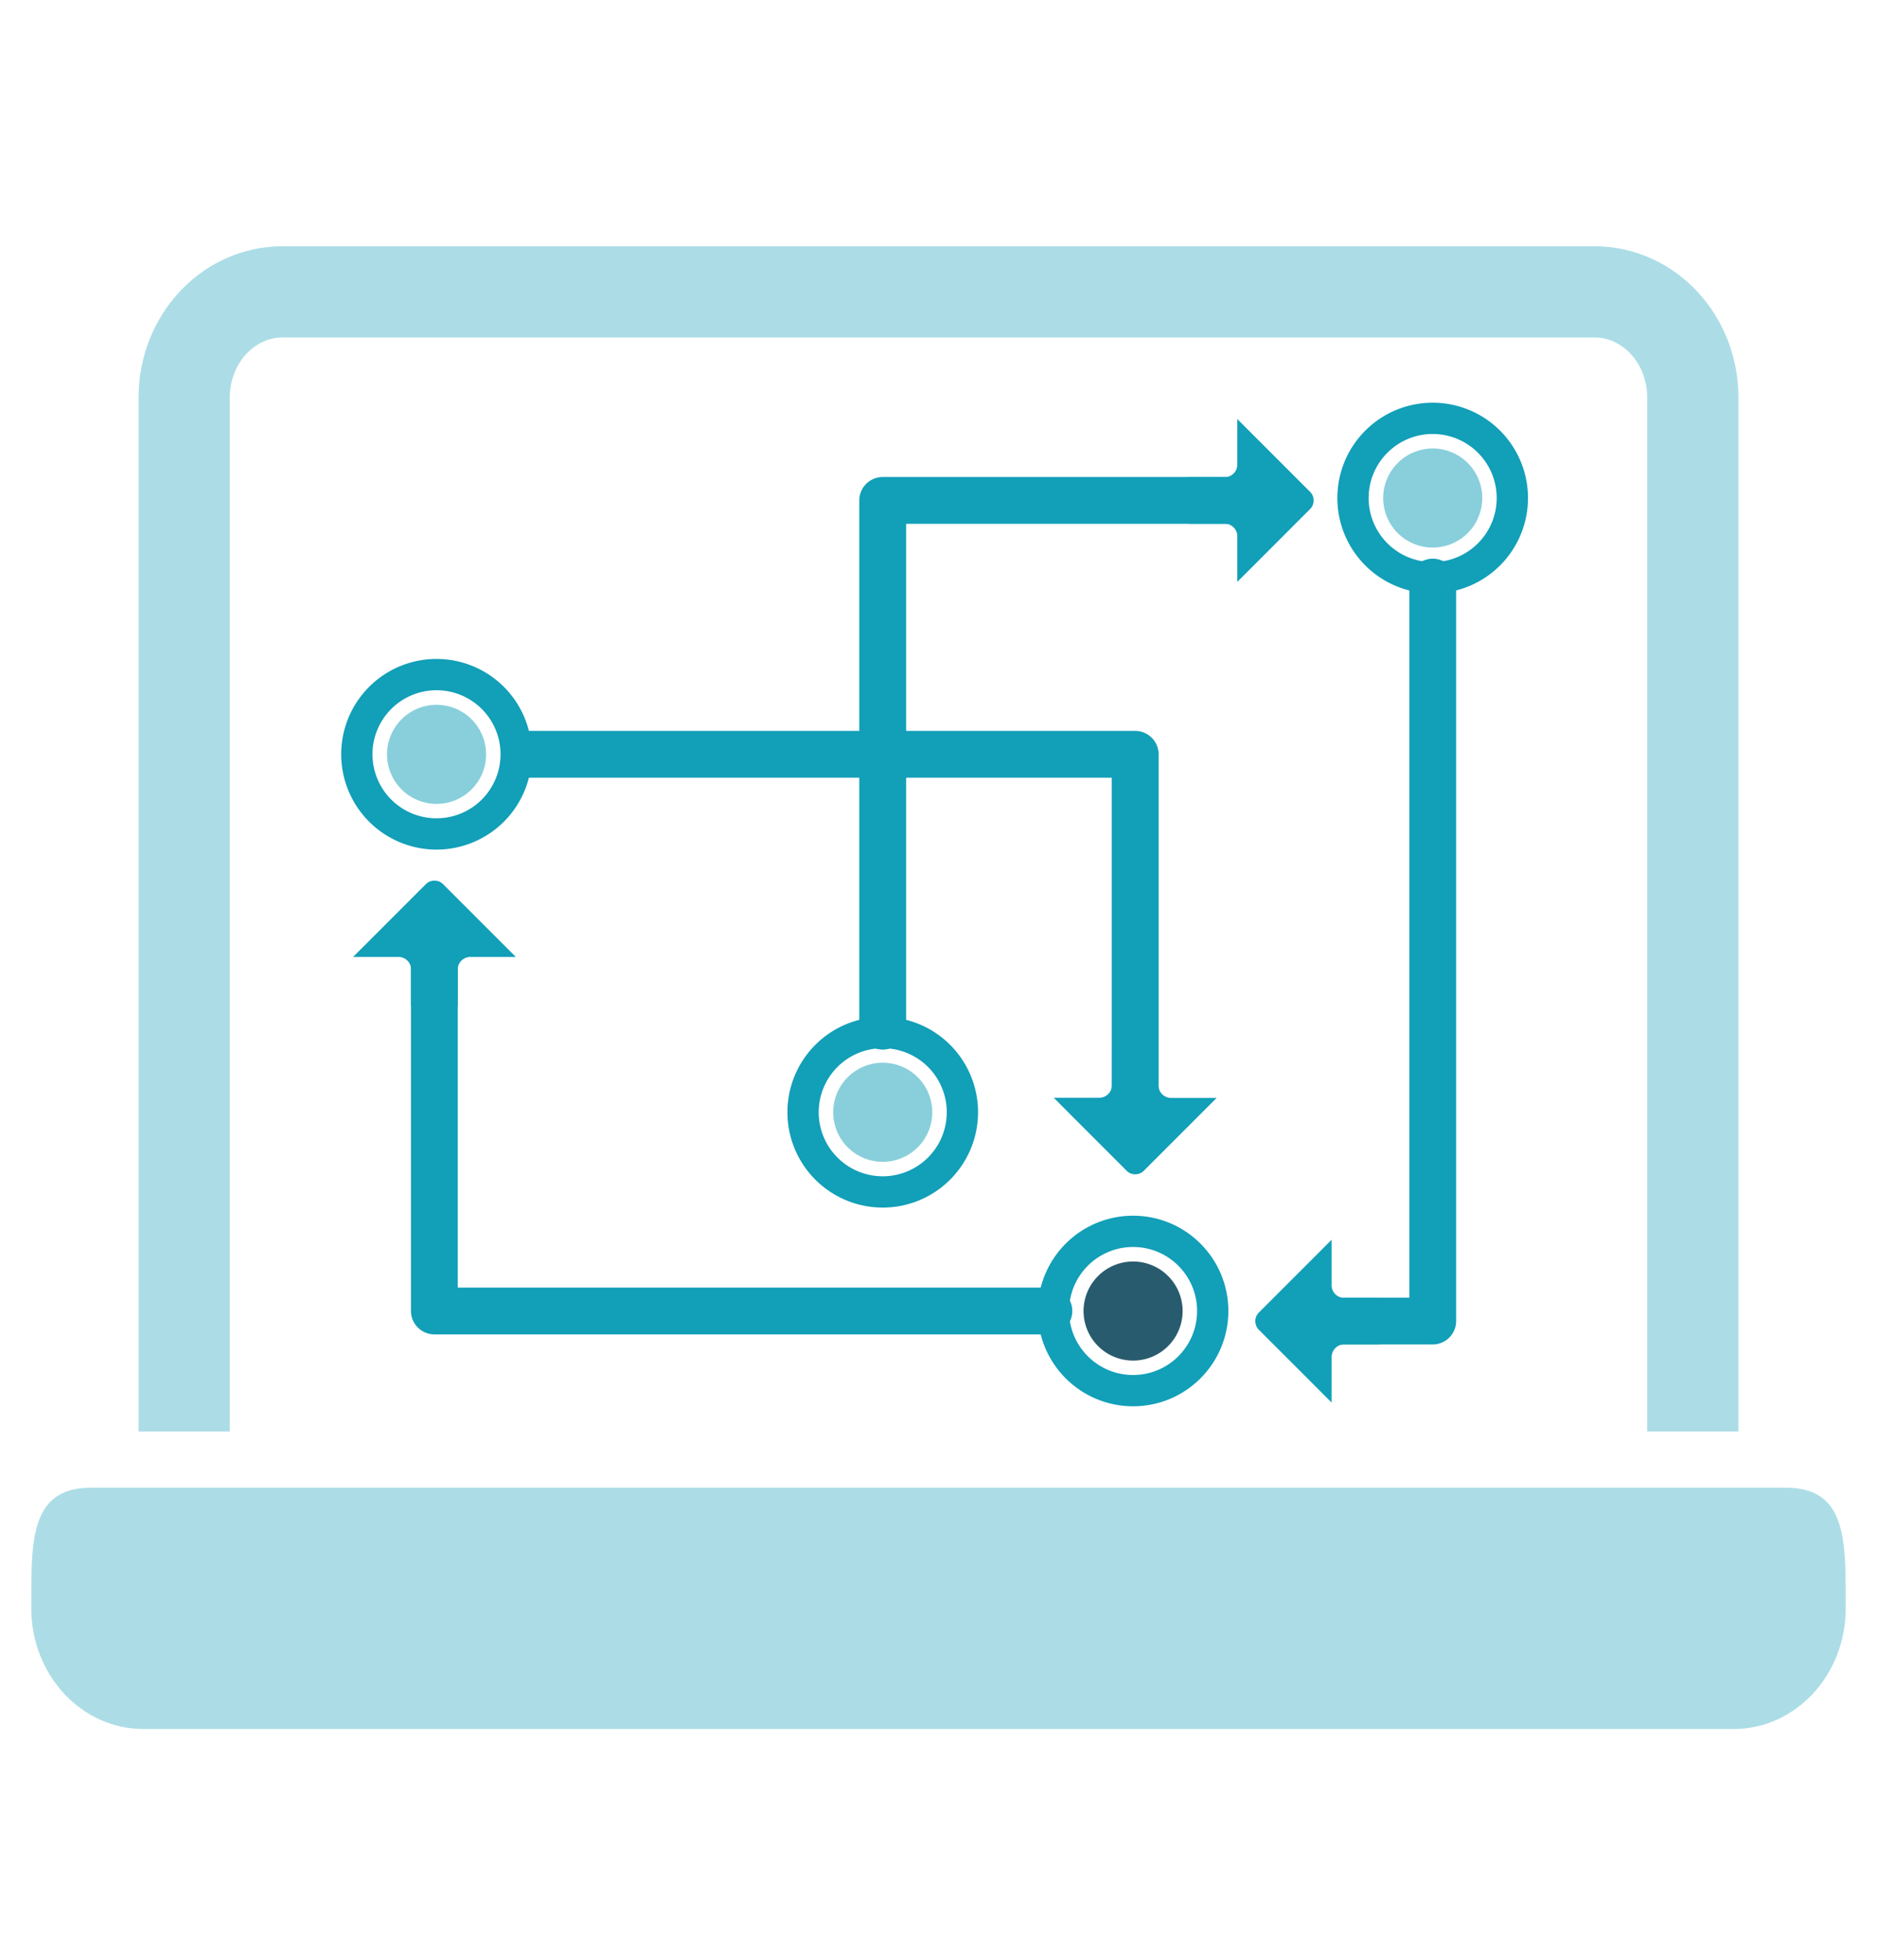
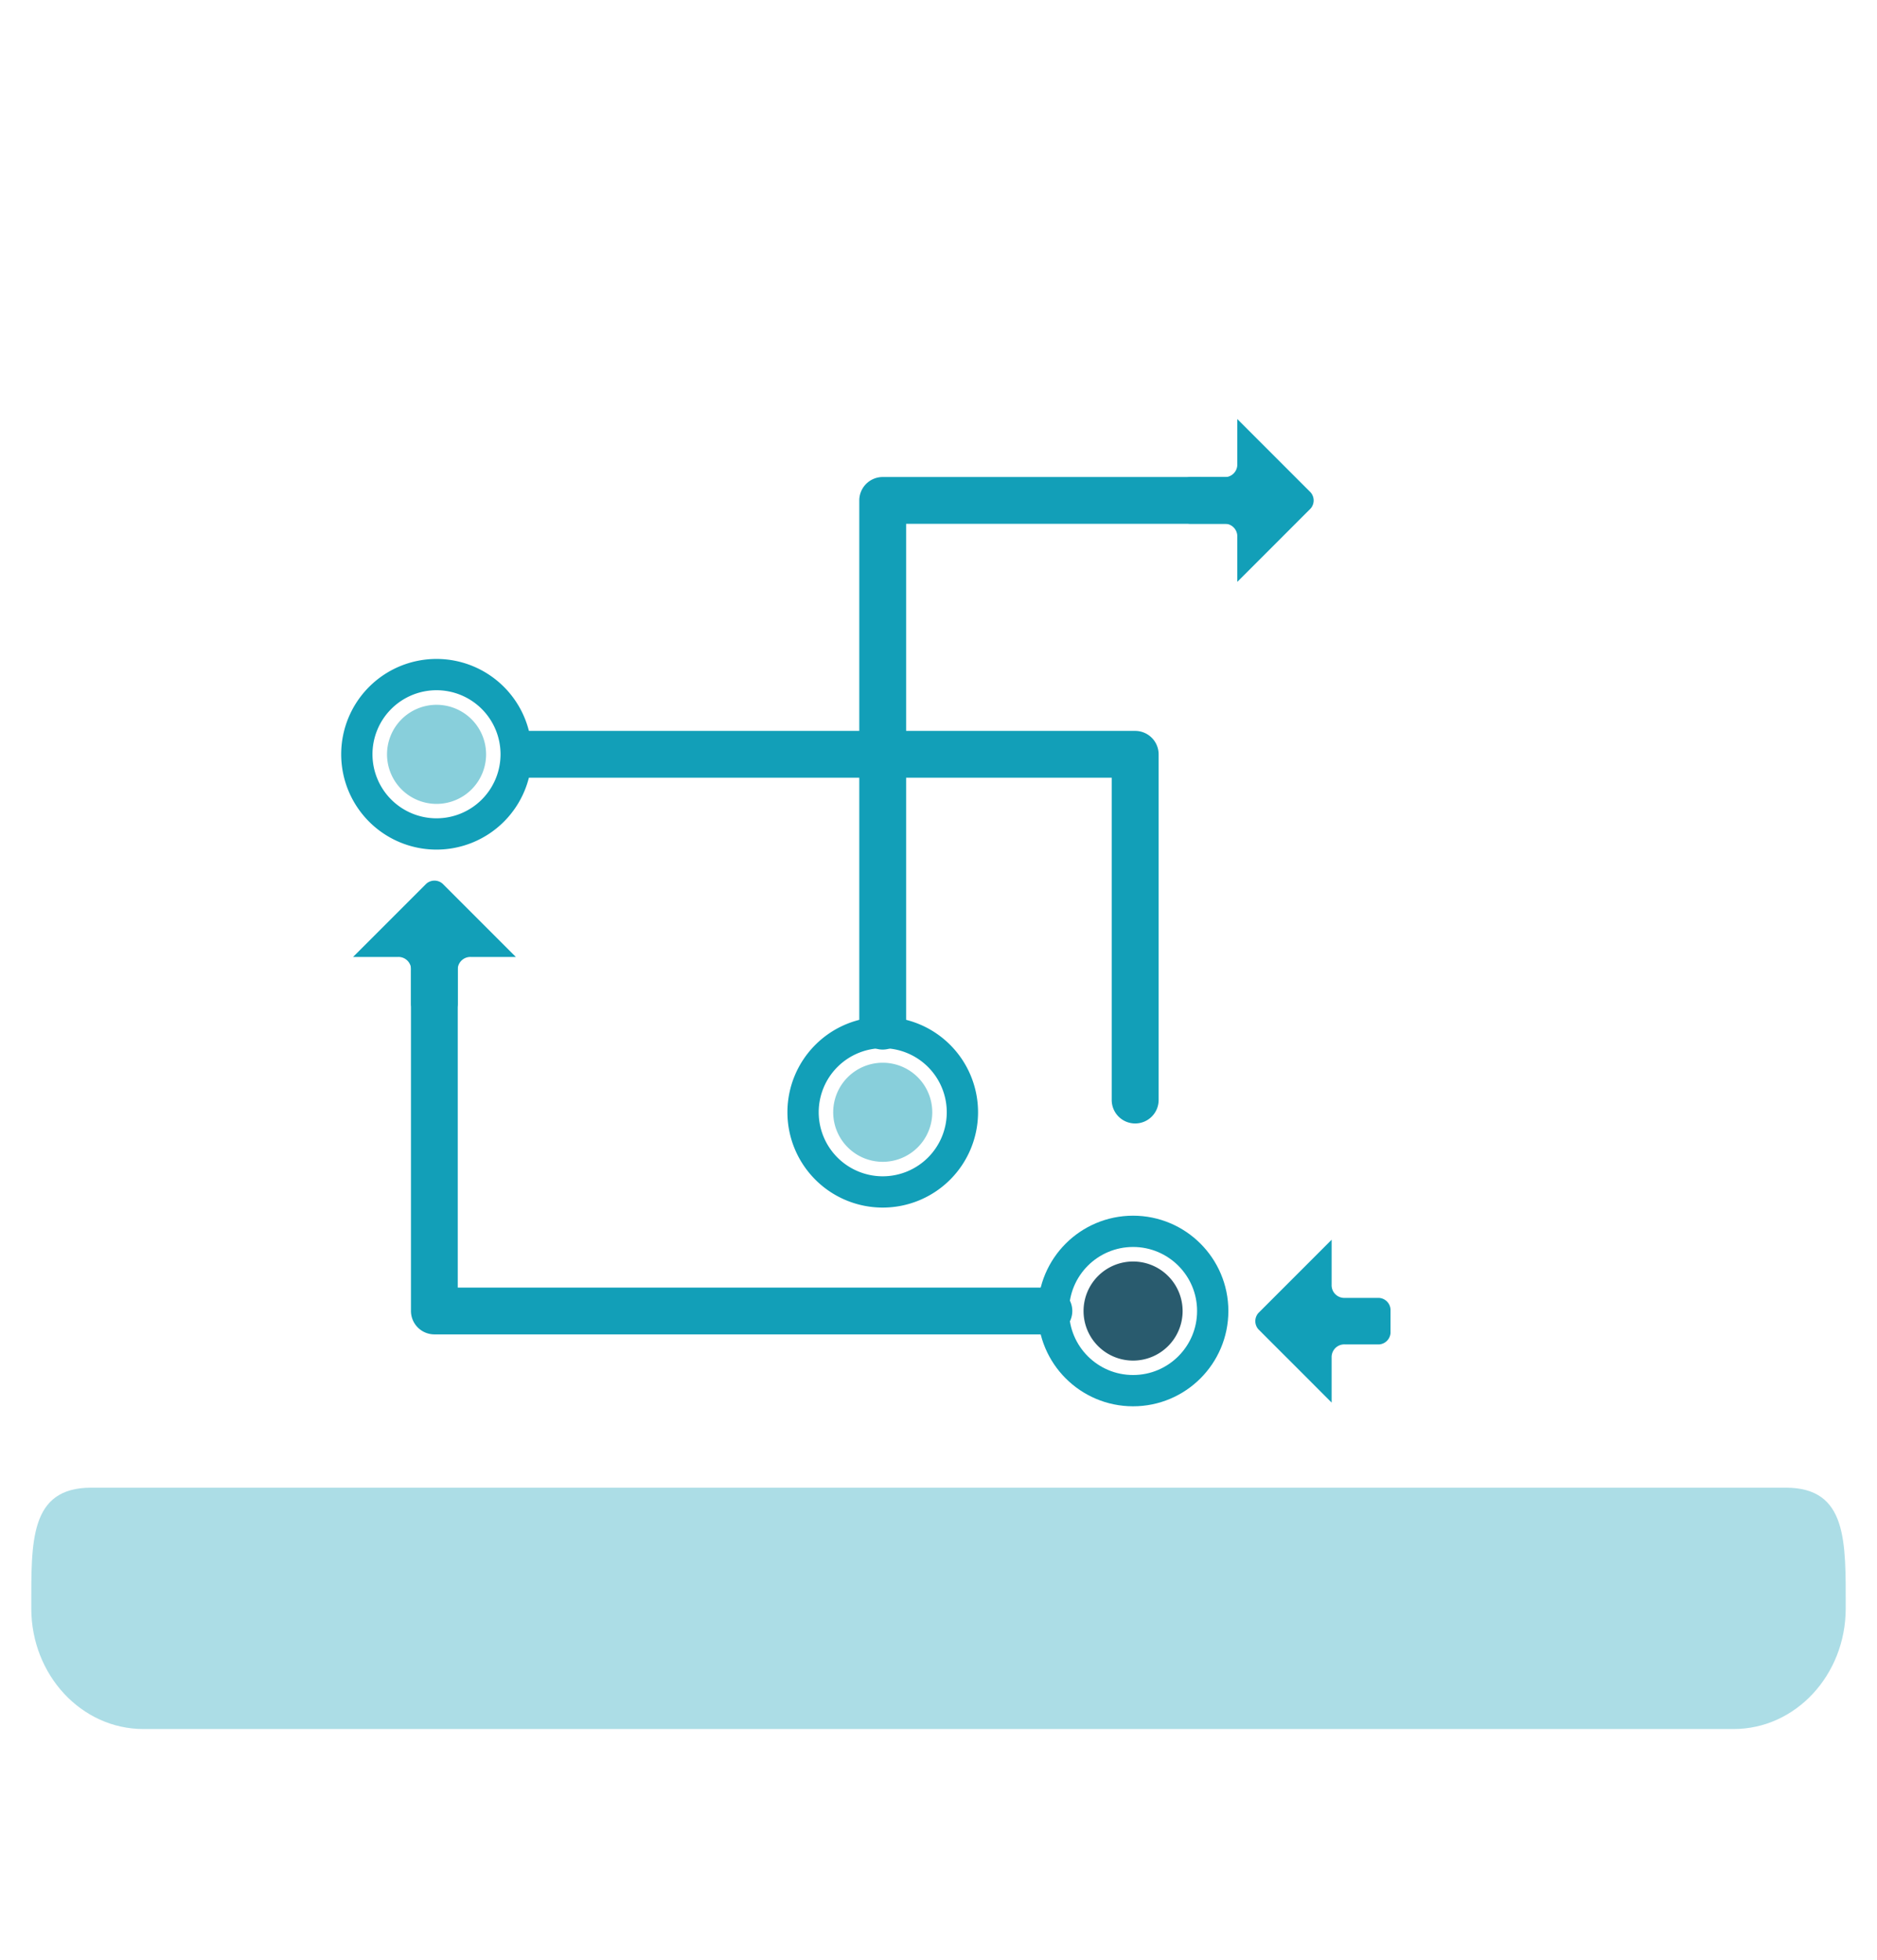
<svg xmlns="http://www.w3.org/2000/svg" viewBox="0 0 720 751.65">
  <defs>
    <style>.b60054f4-0509-4044-a72d-73886ab1a291{fill:#129fb8;}.bee87f1c-aaa2-48ea-acb3-97f8418957ef,.f09f8b59-efaf-423d-8715-065c089e75a4{fill:none;}.bee87f1c-aaa2-48ea-acb3-97f8418957ef{stroke:#129fb8;stroke-linecap:round;stroke-linejoin:round;stroke-width:12px;}.bda92c6d-a6a8-4c49-b081-8cf59e34d309{fill:#88cfdb;}.b0e1ced3-84b4-44db-96ee-8e7ba6b51063{fill:#295b6e;}.f09f8b59-efaf-423d-8715-065c089e75a4{stroke:#acdde6;stroke-miterlimit:10;stroke-width:35px;}.b66e3fcc-bd58-4ce0-997a-febfe958bd0f{fill:#acdde6;}</style>
  </defs>
  <g id="b63ccb3e-2945-4dbb-9903-92a2550cd323" data-name="sol Tec06">
    <g id="ad753137-a8bc-4961-8900-dc9773f55c6a" data-name="Sol Con 06 Strategy">
      <g id="bce2871d-56b2-4f5f-b6cc-bcdfaf38f9d9" data-name="Layer 14 copy">
        <path class="b60054f4-0509-4044-a72d-73886ab1a291" d="M338.61,402.53a9,9,0,0,1-9-9V191.94a9,9,0,0,1,9-9H475.44a9,9,0,1,1,0,17.94H347.58V393.55A9,9,0,0,1,338.61,402.53Z" />
        <path class="bee87f1c-aaa2-48ea-acb3-97f8418957ef" d="M369.17,426.55A30.56,30.56,0,1,1,338.61,396,30.56,30.56,0,0,1,369.17,426.55Z" />
        <path class="b60054f4-0509-4044-a72d-73886ab1a291" d="M469.62,183a4.85,4.85,0,0,0,5-5V160.71l7.49,7.49h0l20.63,20.63a4.71,4.71,0,0,1,0,6.2l-20.63,20.64h0l-7.49,7.48V205.85a4.85,4.85,0,0,0-5-5H456.44a4.71,4.71,0,0,1-4.38-4.39v-9.12a4.72,4.72,0,0,1,4.38-4.39Z" />
        <path class="b60054f4-0509-4044-a72d-73886ab1a291" d="M435.44,430.86a9,9,0,0,1-9-9V298.25h-226a9,9,0,0,1,0-17.94h235a9,9,0,0,1,9,9V421.89A9,9,0,0,1,435.44,430.86Z" />
        <path class="bee87f1c-aaa2-48ea-acb3-97f8418957ef" d="M167.46,319.83A30.56,30.56,0,1,1,198,289.28,30.56,30.56,0,0,1,167.46,319.83Z" />
        <path class="bda92c6d-a6a8-4c49-b081-8cf59e34d309" d="M167.46,308.3a19,19,0,1,1,19-19A19,19,0,0,1,167.46,308.3Z" />
-         <path class="bda92c6d-a6a8-4c49-b081-8cf59e34d309" d="M549.58,210a19,19,0,1,1,19-19A19,19,0,0,1,549.58,210Z" />
        <path class="b0e1ced3-84b4-44db-96ee-8e7ba6b51063" d="M434.64,521.8a19,19,0,1,1,19-19A19,19,0,0,1,434.64,521.8Z" />
        <path class="bda92c6d-a6a8-4c49-b081-8cf59e34d309" d="M338.61,445.57a19,19,0,1,1,19-19A19,19,0,0,1,338.61,445.57Z" />
-         <path class="b60054f4-0509-4044-a72d-73886ab1a291" d="M444.38,416.07a4.86,4.86,0,0,0,5,5h17.31l-7.49,7.49h0l-20.63,20.63a4.73,4.73,0,0,1-6.21,0L411.7,428.53h0L404.21,421h17.31a4.86,4.86,0,0,0,5-5V402.89a4.71,4.71,0,0,1,4.38-4.38H440a4.71,4.71,0,0,1,4.38,4.38v13.18Z" />
-         <path class="b60054f4-0509-4044-a72d-73886ab1a291" d="M549.58,515.62H510a9,9,0,0,1,0-17.94h30.62V224a9,9,0,1,1,17.94,0V506.65A9,9,0,0,1,549.58,515.62Z" />
-         <path class="bee87f1c-aaa2-48ea-acb3-97f8418957ef" d="M519,191a30.56,30.56,0,1,1,30.56,30.56A30.56,30.56,0,0,1,519,191Z" />
        <path class="b60054f4-0509-4044-a72d-73886ab1a291" d="M515.8,515.59a4.86,4.86,0,0,0-5,5v17.31l-7.48-7.49h0l-20.63-20.63a4.73,4.73,0,0,1,0-6.21l20.63-20.63h0l7.48-7.49v17.31a4.86,4.86,0,0,0,5,5H529a4.71,4.71,0,0,1,4.39,4.38v9.13A4.72,4.72,0,0,1,529,515.6Z" />
        <path class="b60054f4-0509-4044-a72d-73886ab1a291" d="M401.64,511.75h-235a9,9,0,0,1-9-9V366.17a9,9,0,1,1,17.95,0V493.81h226a9,9,0,1,1,0,17.94Z" />
        <circle class="bee87f1c-aaa2-48ea-acb3-97f8418957ef" cx="434.64" cy="502.78" r="30.55" />
        <path class="b60054f4-0509-4044-a72d-73886ab1a291" d="M157.71,372a4.86,4.86,0,0,0-5-5H135.43l7.49-7.48h0l20.63-20.63a4.73,4.73,0,0,1,6.21,0l20.63,20.63h0l7.48,7.48H180.57a4.86,4.86,0,0,0-5,5v13.18a4.71,4.71,0,0,1-4.38,4.39h-9.13a4.71,4.71,0,0,1-4.38-4.39V372Z" />
      </g>
    </g>
  </g>
  <g id="bc733e8f-2895-40e1-8a46-8ca6e43d93c4" data-name="laptop">
    <g id="b22ceff4-4516-4b27-8aea-53db3fcfa3be" data-name="the monitor">
-       <path class="f09f8b59-efaf-423d-8715-065c089e75a4" d="M70.65,549V152.46c0-22.38,16.87-40.52,37.69-40.52H611.66c20.82,0,37.69,18.14,37.69,40.52V549" />
-     </g>
+       </g>
    <g id="a5fc5ed6-dc23-4111-8823-fd1fdae281b8" data-name="the keyboard">
      <path class="b66e3fcc-bd58-4ce0-997a-febfe958bd0f" d="M685,570.54H35C11.24,570.54,12,591.26,12,616.82h0C12,642.38,31.24,663.1,55,663.1H665c23.78,0,43-20.72,43-46.28h0C708,591.26,708.76,570.54,685,570.54Z" />
    </g>
  </g>
</svg>